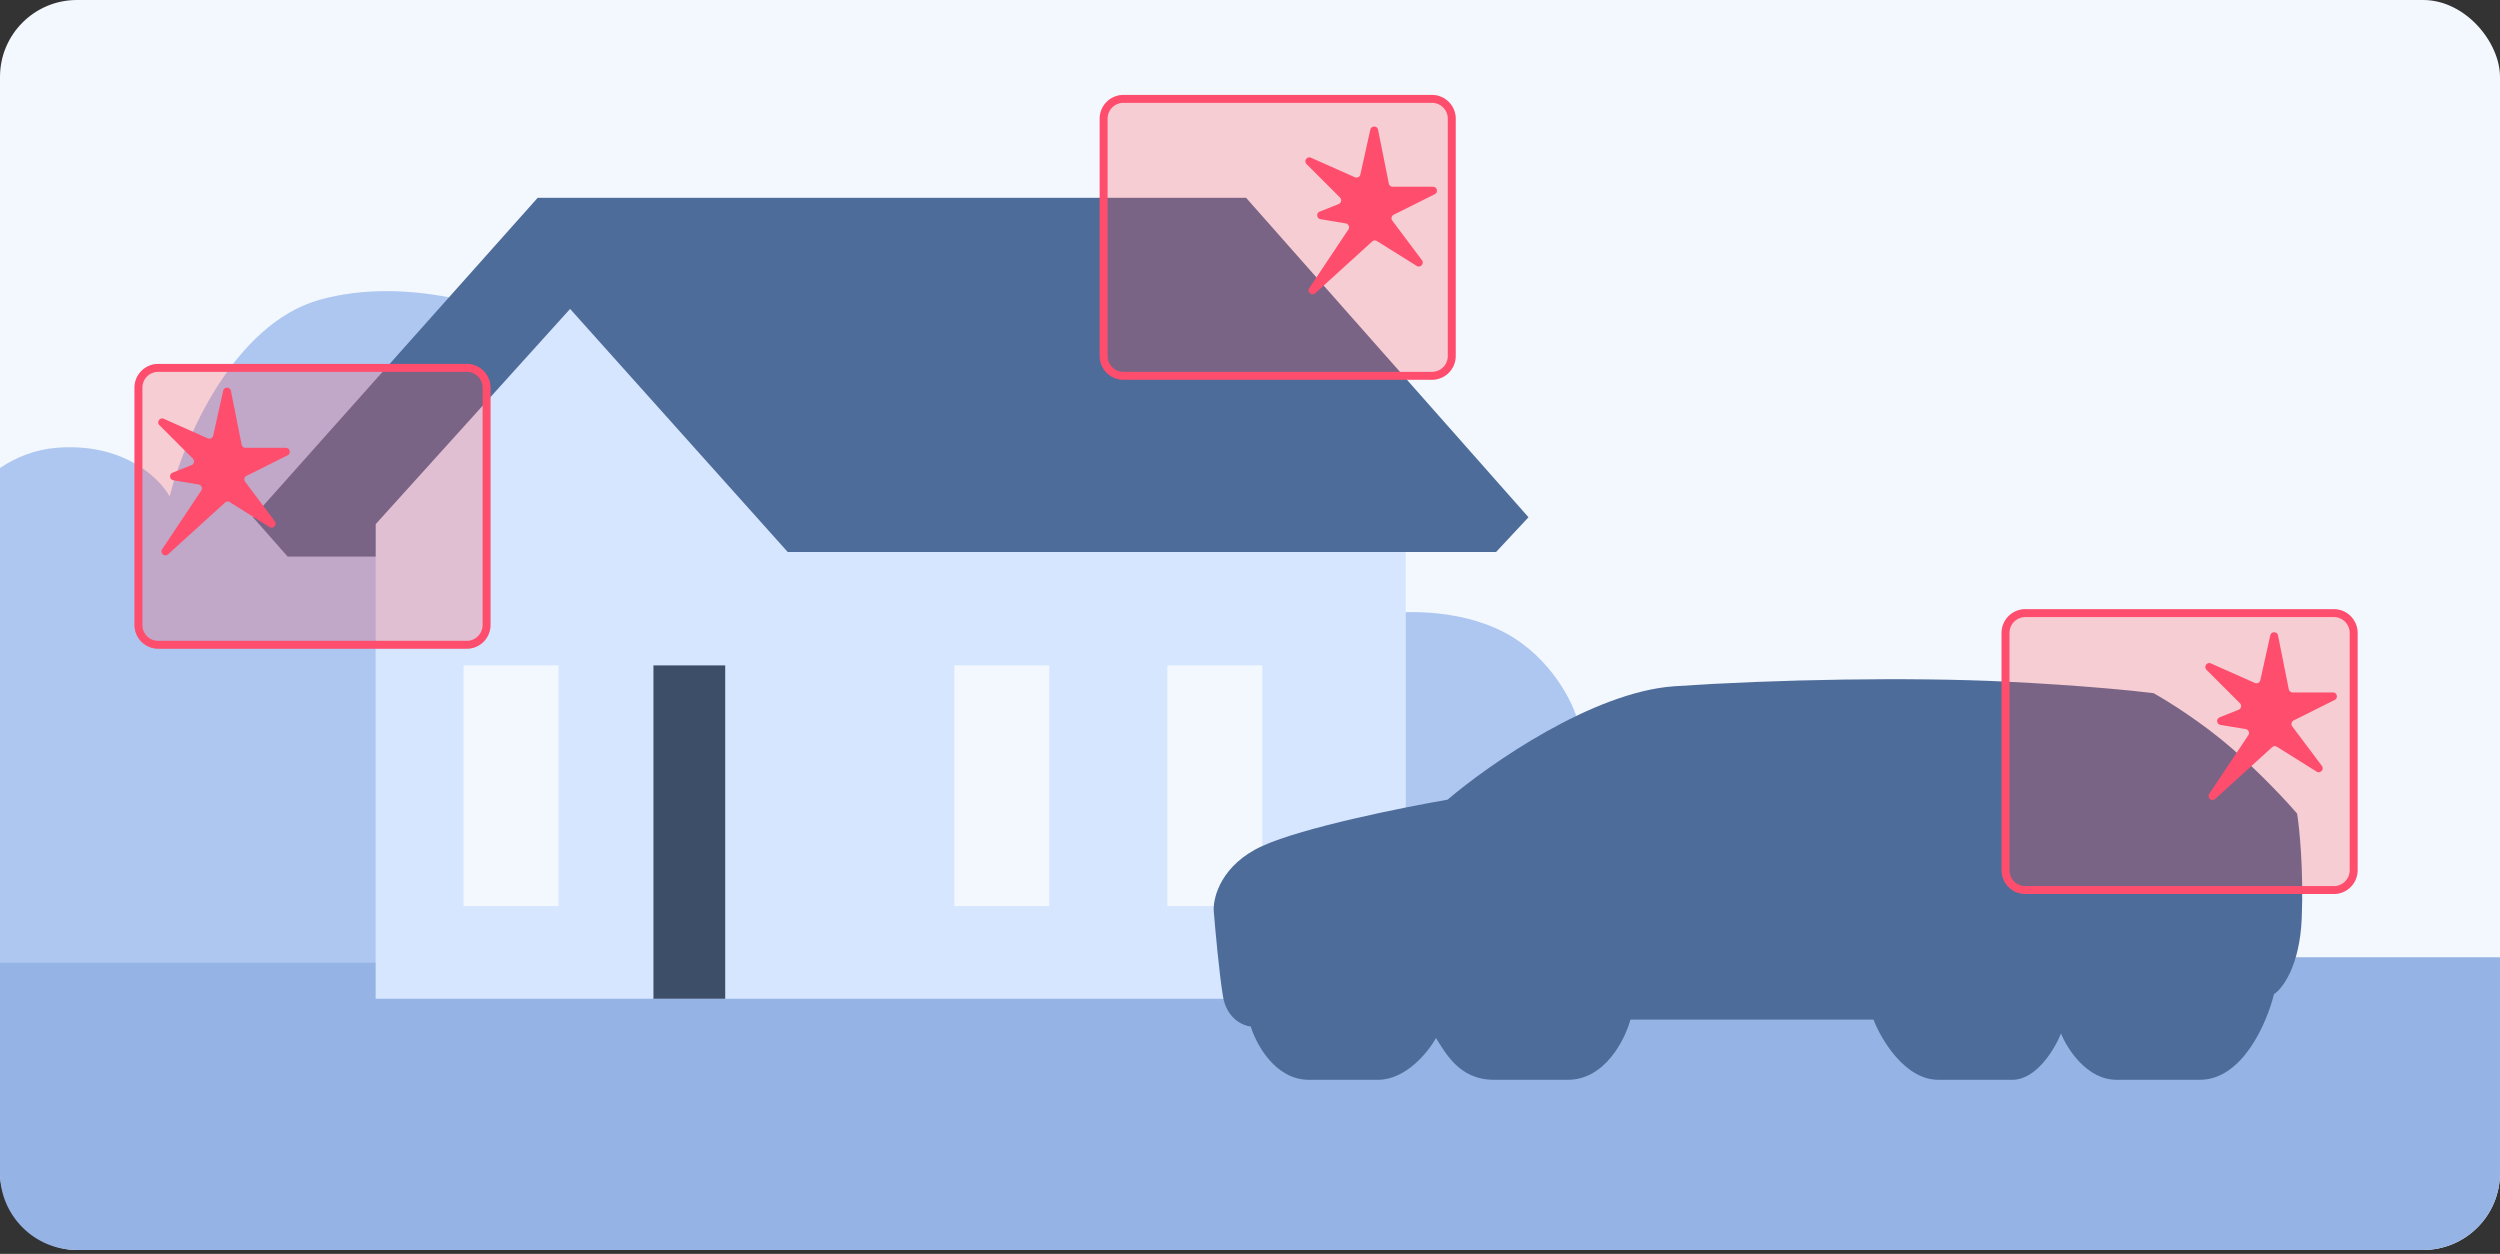
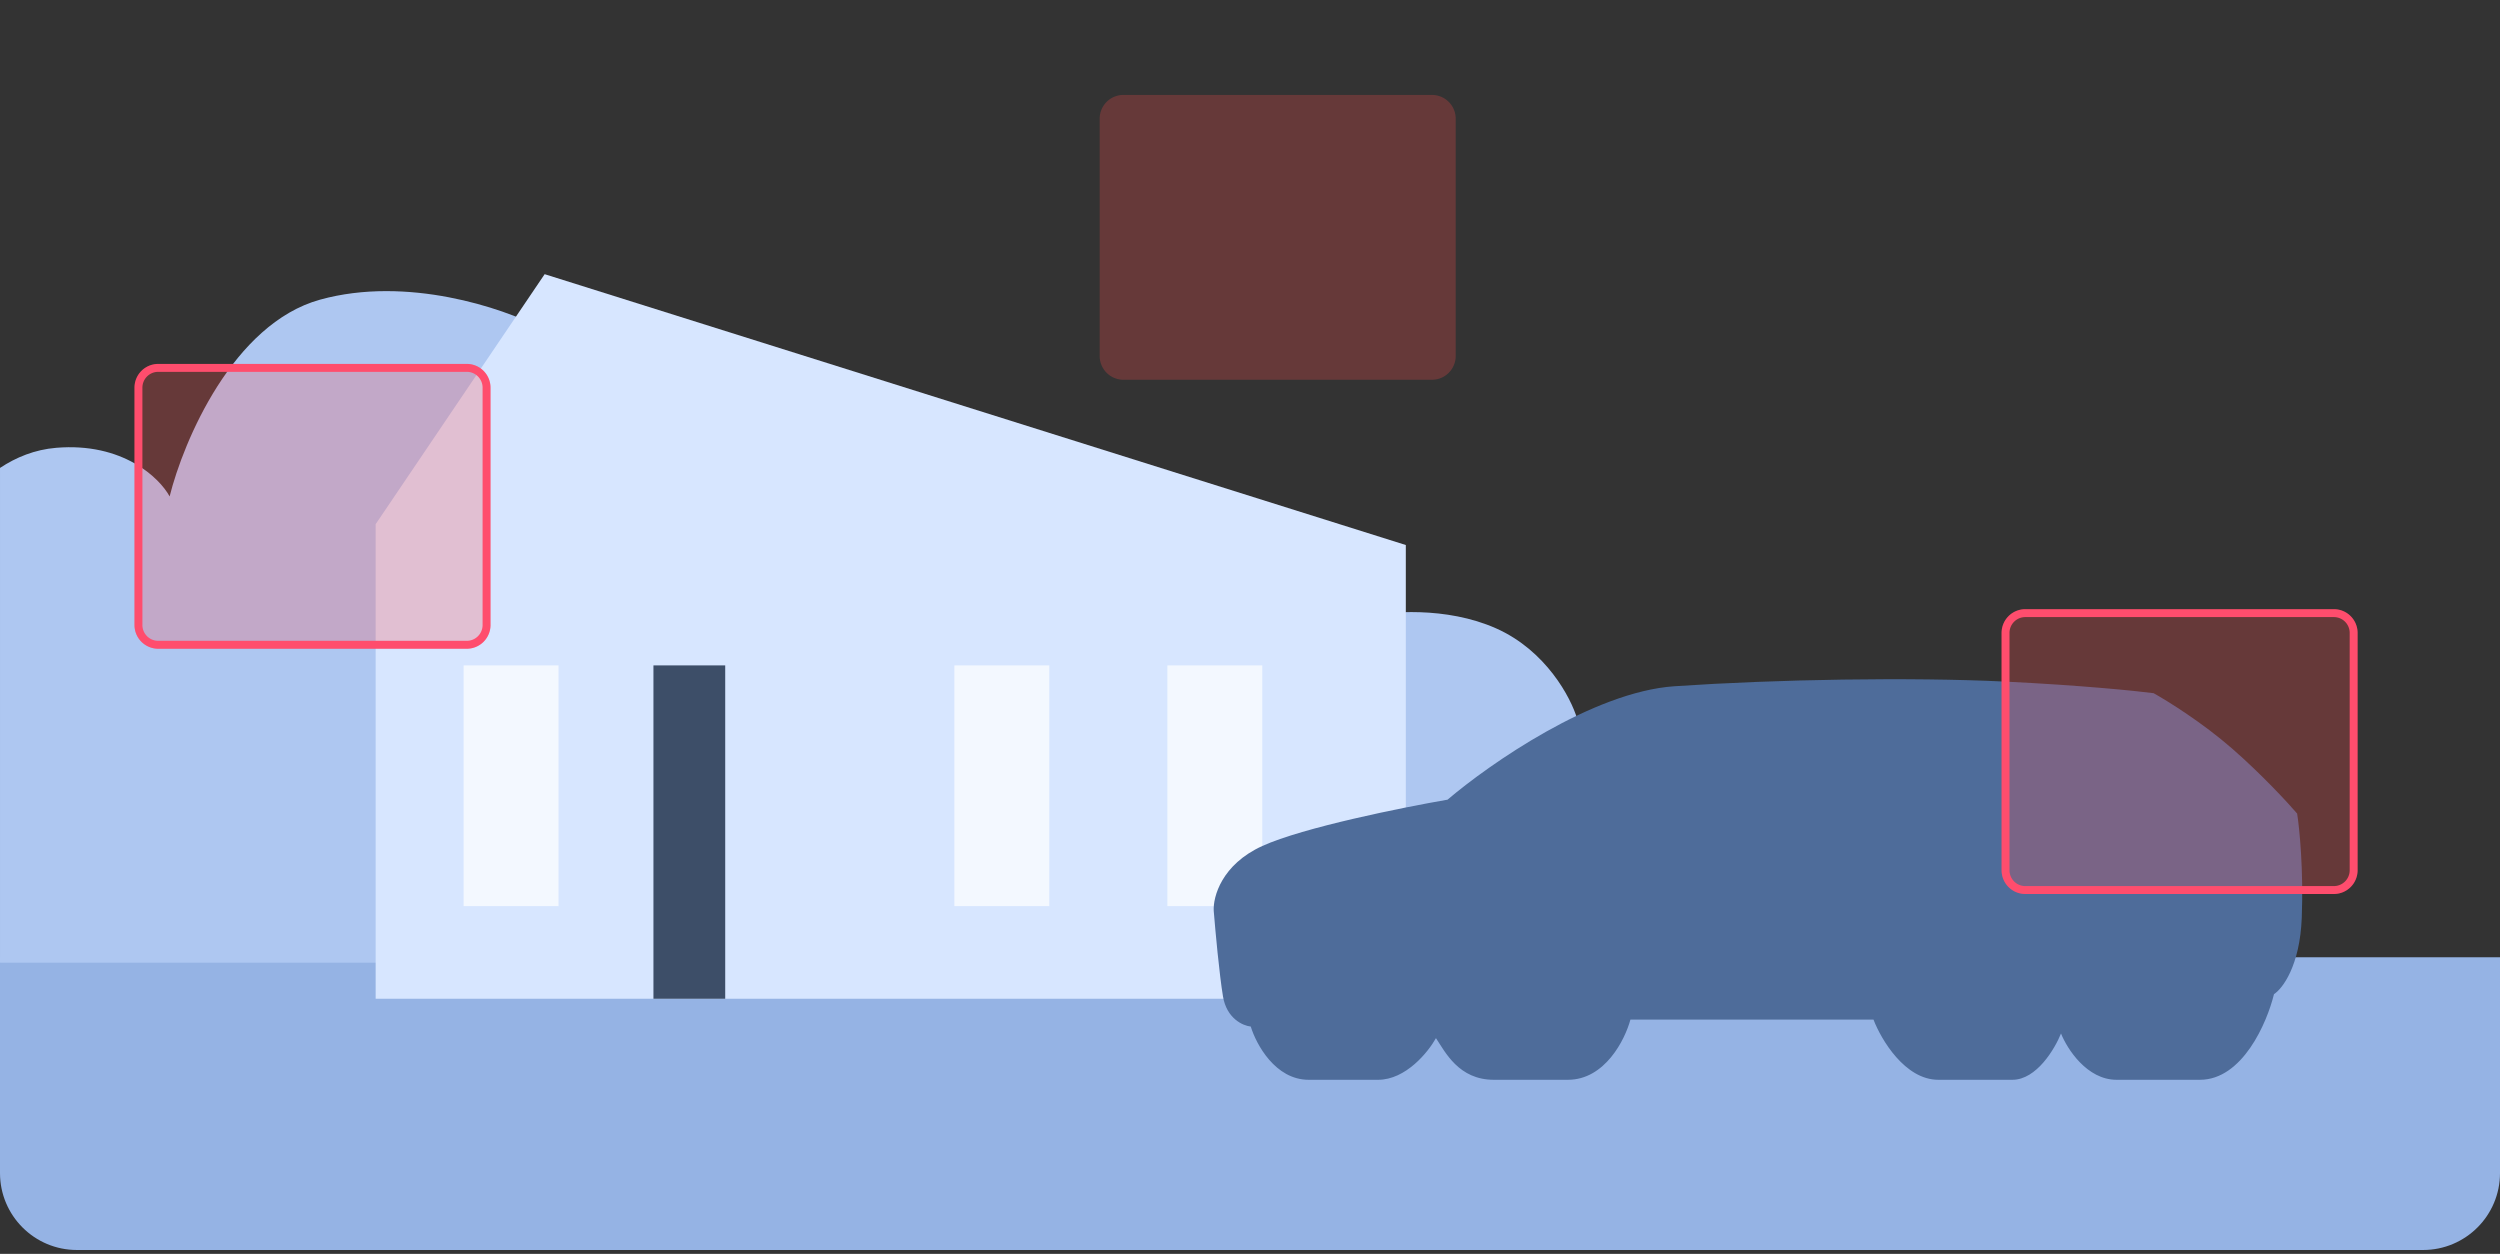
<svg xmlns="http://www.w3.org/2000/svg" width="325" height="163" fill="none">
  <rect width="100%" height="100%" fill="#333333" stroke="none" />
-   <rect width="325" height="162.5" rx="10" fill="#F3F8FF" />
  <path d="M0 124.445h325v28.054c0 5.523-4.477 10-10 10H10c-5.523 0-10-4.477-10-10v-28.054z" fill="#95B3E4" />
  <path d="M163.194 126.83h52.666c1.505-2.207 4.334-7.524 3.611-11.135-.722-3.612-3.711-5.718-5.116-6.32 1.505-2.307 3.913-7.885 1.505-11.737-2.408-3.852-8.226-4.414-10.834-4.213-.803-2.709-4.033-8.848-10.533-11.737-6.501-2.89-14.145-2.207-17.154-1.505l-14.145 46.647zM0 125.151h55.756l14.445-82.585c-4.815-2.508-17.274-6.741-28.59-3.611-11.315 3.13-17.755 18.357-19.56 25.58-1.305-2.407-6.08-7.042-14.747-6.32-2.778.232-5.218 1.232-7.304 2.616v64.32z" fill="#AEC7F1" />
  <path d="M48.835 129.839V68.145l21.97-32.502 111.951 35.21v58.986H48.835z" fill="#D7E6FF" />
-   <path d="m37.398 72.36-4.514-5.117L69.9 25.713h92.09l36.715 41.53-4.213 4.515h-92.09l-28.288-31.6-25.28 27.988v4.214H37.398z" fill="#4E6C9A" />
  <path d="M84.948 86.502v43.336h9.33V86.502h-9.33z" fill="#3D4E68" />
  <path d="M124.07 86.502V117.8h12.339V86.502H124.07zm27.688 0V117.8h12.339V86.502h-12.339zm-91.488 0V117.8h12.34V86.502H60.27z" fill="#F3F8FF" />
-   <path d="M179.151 140.373c3.611 0 6.52-3.612 7.523-5.417 1.204 1.805 2.949 5.417 7.524 5.417h9.63c4.815 0 7.424-5.217 8.126-7.825h31.599c1.003 2.608 4.093 7.825 8.427 7.825h9.63c3.13 0 5.517-4.013 6.32-6.019.802 2.006 3.37 6.019 7.223 6.019h10.834c5.537 0 8.727-7.424 9.63-11.135 1.103-.703 3.371-3.672 3.611-9.932.241-6.259-.301-11.636-.602-13.542-1.203-1.405-4.574-5.056-8.426-8.427-3.852-3.37-8.427-6.22-10.232-7.222-2.308-.301-9.39-1.023-19.261-1.505-12.339-.602-29.794-.3-43.035.602-10.594.722-24.076 10.132-29.493 14.746-5.818 1.003-18.779 3.612-24.076 6.019-5.296 2.408-6.42 6.621-6.32 8.427.201 2.508.723 8.246 1.204 11.135.482 2.889 2.608 3.812 3.611 3.912.703 2.307 3.191 6.922 7.524 6.922h9.029z" fill="#4E6C9A" />
+   <path d="M179.151 140.373c3.611 0 6.52-3.612 7.523-5.417 1.204 1.805 2.949 5.417 7.524 5.417h9.63c4.815 0 7.424-5.217 8.126-7.825h31.599c1.003 2.608 4.093 7.825 8.427 7.825h9.63c3.13 0 5.517-4.013 6.32-6.019.802 2.006 3.37 6.019 7.223 6.019h10.834c5.537 0 8.727-7.424 9.63-11.135 1.103-.703 3.371-3.672 3.611-9.932.241-6.259-.301-11.636-.602-13.542-1.203-1.405-4.574-5.056-8.426-8.427-3.852-3.37-8.427-6.22-10.232-7.222-2.308-.301-9.39-1.023-19.261-1.505-12.339-.602-29.794-.3-43.035.602-10.594.722-24.076 10.132-29.493 14.746-5.818 1.003-18.779 3.612-24.076 6.019-5.296 2.408-6.42 6.621-6.32 8.427.201 2.508.723 8.246 1.204 11.135.482 2.889 2.608 3.812 3.611 3.912.703 2.307 3.191 6.922 7.524 6.922z" fill="#4E6C9A" />
  <path d="M142.959 15.427a3.085 3.085 0 0 1 3.085-3.085h40.111a3.086 3.086 0 0 1 3.086 3.085v30.855a3.086 3.086 0 0 1-3.086 3.085h-40.111a3.085 3.085 0 0 1-3.085-3.085V15.427z" fill="#FF4D4D" fill-opacity=".25" />
-   <path fill-rule="evenodd" clip-rule="evenodd" d="M186.155 13.37h-40.111a2.057 2.057 0 0 0-2.057 2.057v30.855c0 1.136.921 2.057 2.057 2.057h40.111a2.057 2.057 0 0 0 2.057-2.057V15.427a2.057 2.057 0 0 0-2.057-2.057zm-40.111-1.028a3.085 3.085 0 0 0-3.085 3.085v30.855a3.085 3.085 0 0 0 3.085 3.085h40.111a3.086 3.086 0 0 0 3.086-3.085V15.427a3.086 3.086 0 0 0-3.086-3.085h-40.111z" fill="#FF4D6D" />
  <path d="M17.484 50.396a3.085 3.085 0 0 1 3.086-3.086h40.11a3.085 3.085 0 0 1 3.086 3.086V81.25a3.085 3.085 0 0 1-3.085 3.086H20.57a3.085 3.085 0 0 1-3.086-3.086V50.396z" fill="#FF4D4D" fill-opacity=".25" />
  <path fill-rule="evenodd" clip-rule="evenodd" d="M60.68 48.339H20.57a2.057 2.057 0 0 0-2.057 2.057V81.25c0 1.136.92 2.057 2.057 2.057h40.11a2.057 2.057 0 0 0 2.057-2.057V50.396c0-1.136-.92-2.057-2.056-2.057zM20.57 47.31a3.085 3.085 0 0 0-3.086 3.086V81.25a3.085 3.085 0 0 0 3.086 3.086h40.11a3.085 3.085 0 0 0 3.086-3.086V50.396a3.085 3.085 0 0 0-3.085-3.086H20.57z" fill="#FF4D6D" />
  <path d="M260.206 82.279a3.085 3.085 0 0 1 3.085-3.086h40.111a3.086 3.086 0 0 1 3.086 3.086v30.854a3.086 3.086 0 0 1-3.086 3.086h-40.111a3.086 3.086 0 0 1-3.085-3.086V82.279z" fill="#FF4D4D" fill-opacity=".25" />
  <path fill-rule="evenodd" clip-rule="evenodd" d="M303.402 80.222h-40.111a2.056 2.056 0 0 0-2.056 2.057v30.854c0 1.136.92 2.057 2.056 2.057h40.111a2.057 2.057 0 0 0 2.057-2.057V82.279a2.057 2.057 0 0 0-2.057-2.057zm-40.111-1.029a3.085 3.085 0 0 0-3.085 3.086v30.854a3.086 3.086 0 0 0 3.085 3.086h40.111a3.086 3.086 0 0 0 3.086-3.086V82.279a3.086 3.086 0 0 0-3.086-3.086h-40.111z" fill="#FF4D6D" />
-   <path d="M298.045 90.017h5.236c.542 0 .715.731.23.974l-5.337 2.668a.514.514 0 0 0-.181.769l3.852 5.137c.342.455-.2 1.046-.684.744l-5.167-3.23a.513.513 0 0 0-.618.056l-7.396 6.724c-.448.407-1.11-.162-.773-.666l5.077-7.617a.514.514 0 0 0-.343-.792l-3.28-.547c-.513-.085-.589-.791-.106-.985l2.467-.986a.514.514 0 0 0 .173-.842l-4.347-4.346c-.403-.403.051-1.065.572-.834l5.711 2.538a.513.513 0 0 0 .71-.358l1.295-5.824c.12-.543.897-.535 1.006.01l1.398 6.993c.048.24.26.414.505.414zM181.051 24.275h5.236c.542 0 .715.731.23.974l-5.337 2.668a.514.514 0 0 0-.181.769l3.852 5.136c.342.456-.201 1.047-.684.745L179 31.337a.514.514 0 0 0-.618.056l-7.396 6.723c-.448.408-1.11-.16-.774-.665l5.078-7.617a.514.514 0 0 0-.343-.793l-3.28-.546c-.513-.086-.589-.792-.106-.985l2.467-.987a.514.514 0 0 0 .172-.84l-4.346-4.348c-.403-.403.051-1.065.572-.833l5.71 2.538a.514.514 0 0 0 .711-.358l1.294-5.824c.121-.543.898-.535 1.007.01l1.398 6.993c.048.24.259.414.505.414zM31.92 58.216h5.237c.542 0 .715.732.23.974l-5.337 2.67a.514.514 0 0 0-.181.768l3.852 5.137c.342.456-.2 1.046-.684.745l-5.167-3.23a.514.514 0 0 0-.618.056l-7.396 6.723c-.448.408-1.11-.161-.773-.666l5.077-7.617a.514.514 0 0 0-.343-.792l-3.28-.547c-.513-.085-.589-.791-.106-.984l2.467-.987a.514.514 0 0 0 .173-.841l-4.347-4.347c-.403-.403.051-1.065.572-.834l5.71 2.538a.514.514 0 0 0 .711-.358l1.295-5.824c.12-.543.897-.534 1.006.01l1.398 6.994c.049.24.26.413.505.413z" fill="#FF4D6D" />
</svg>